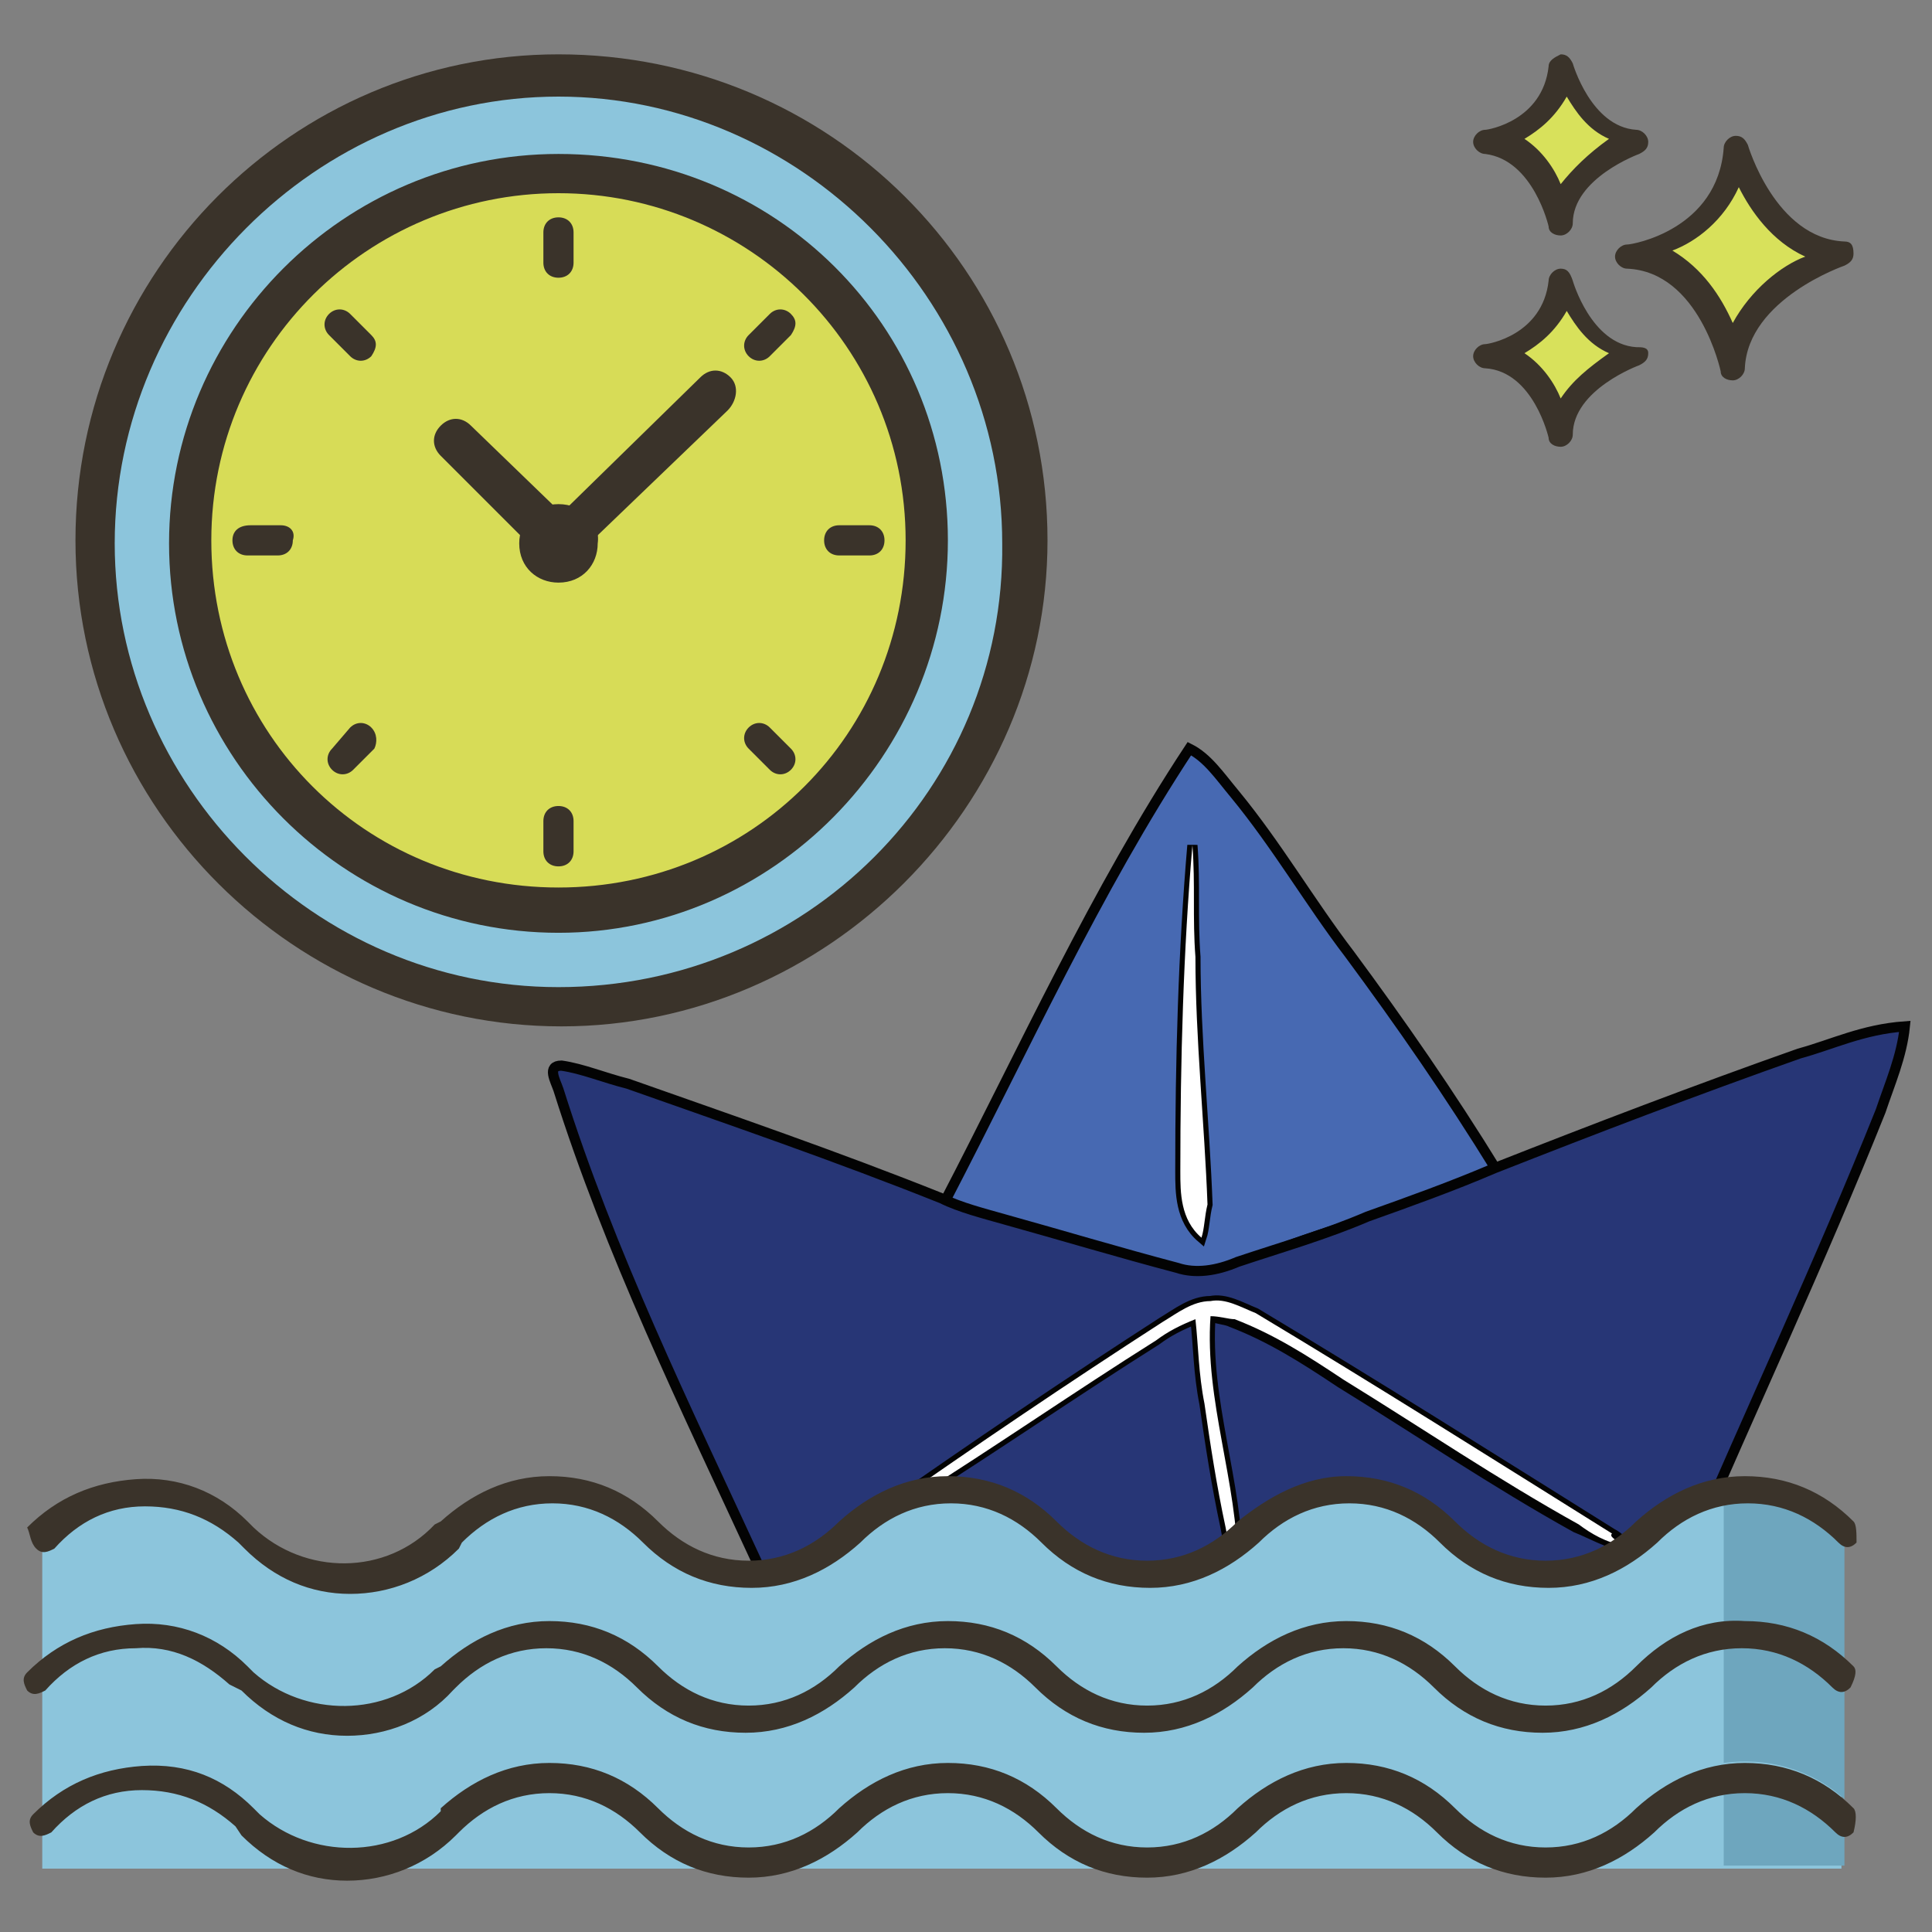
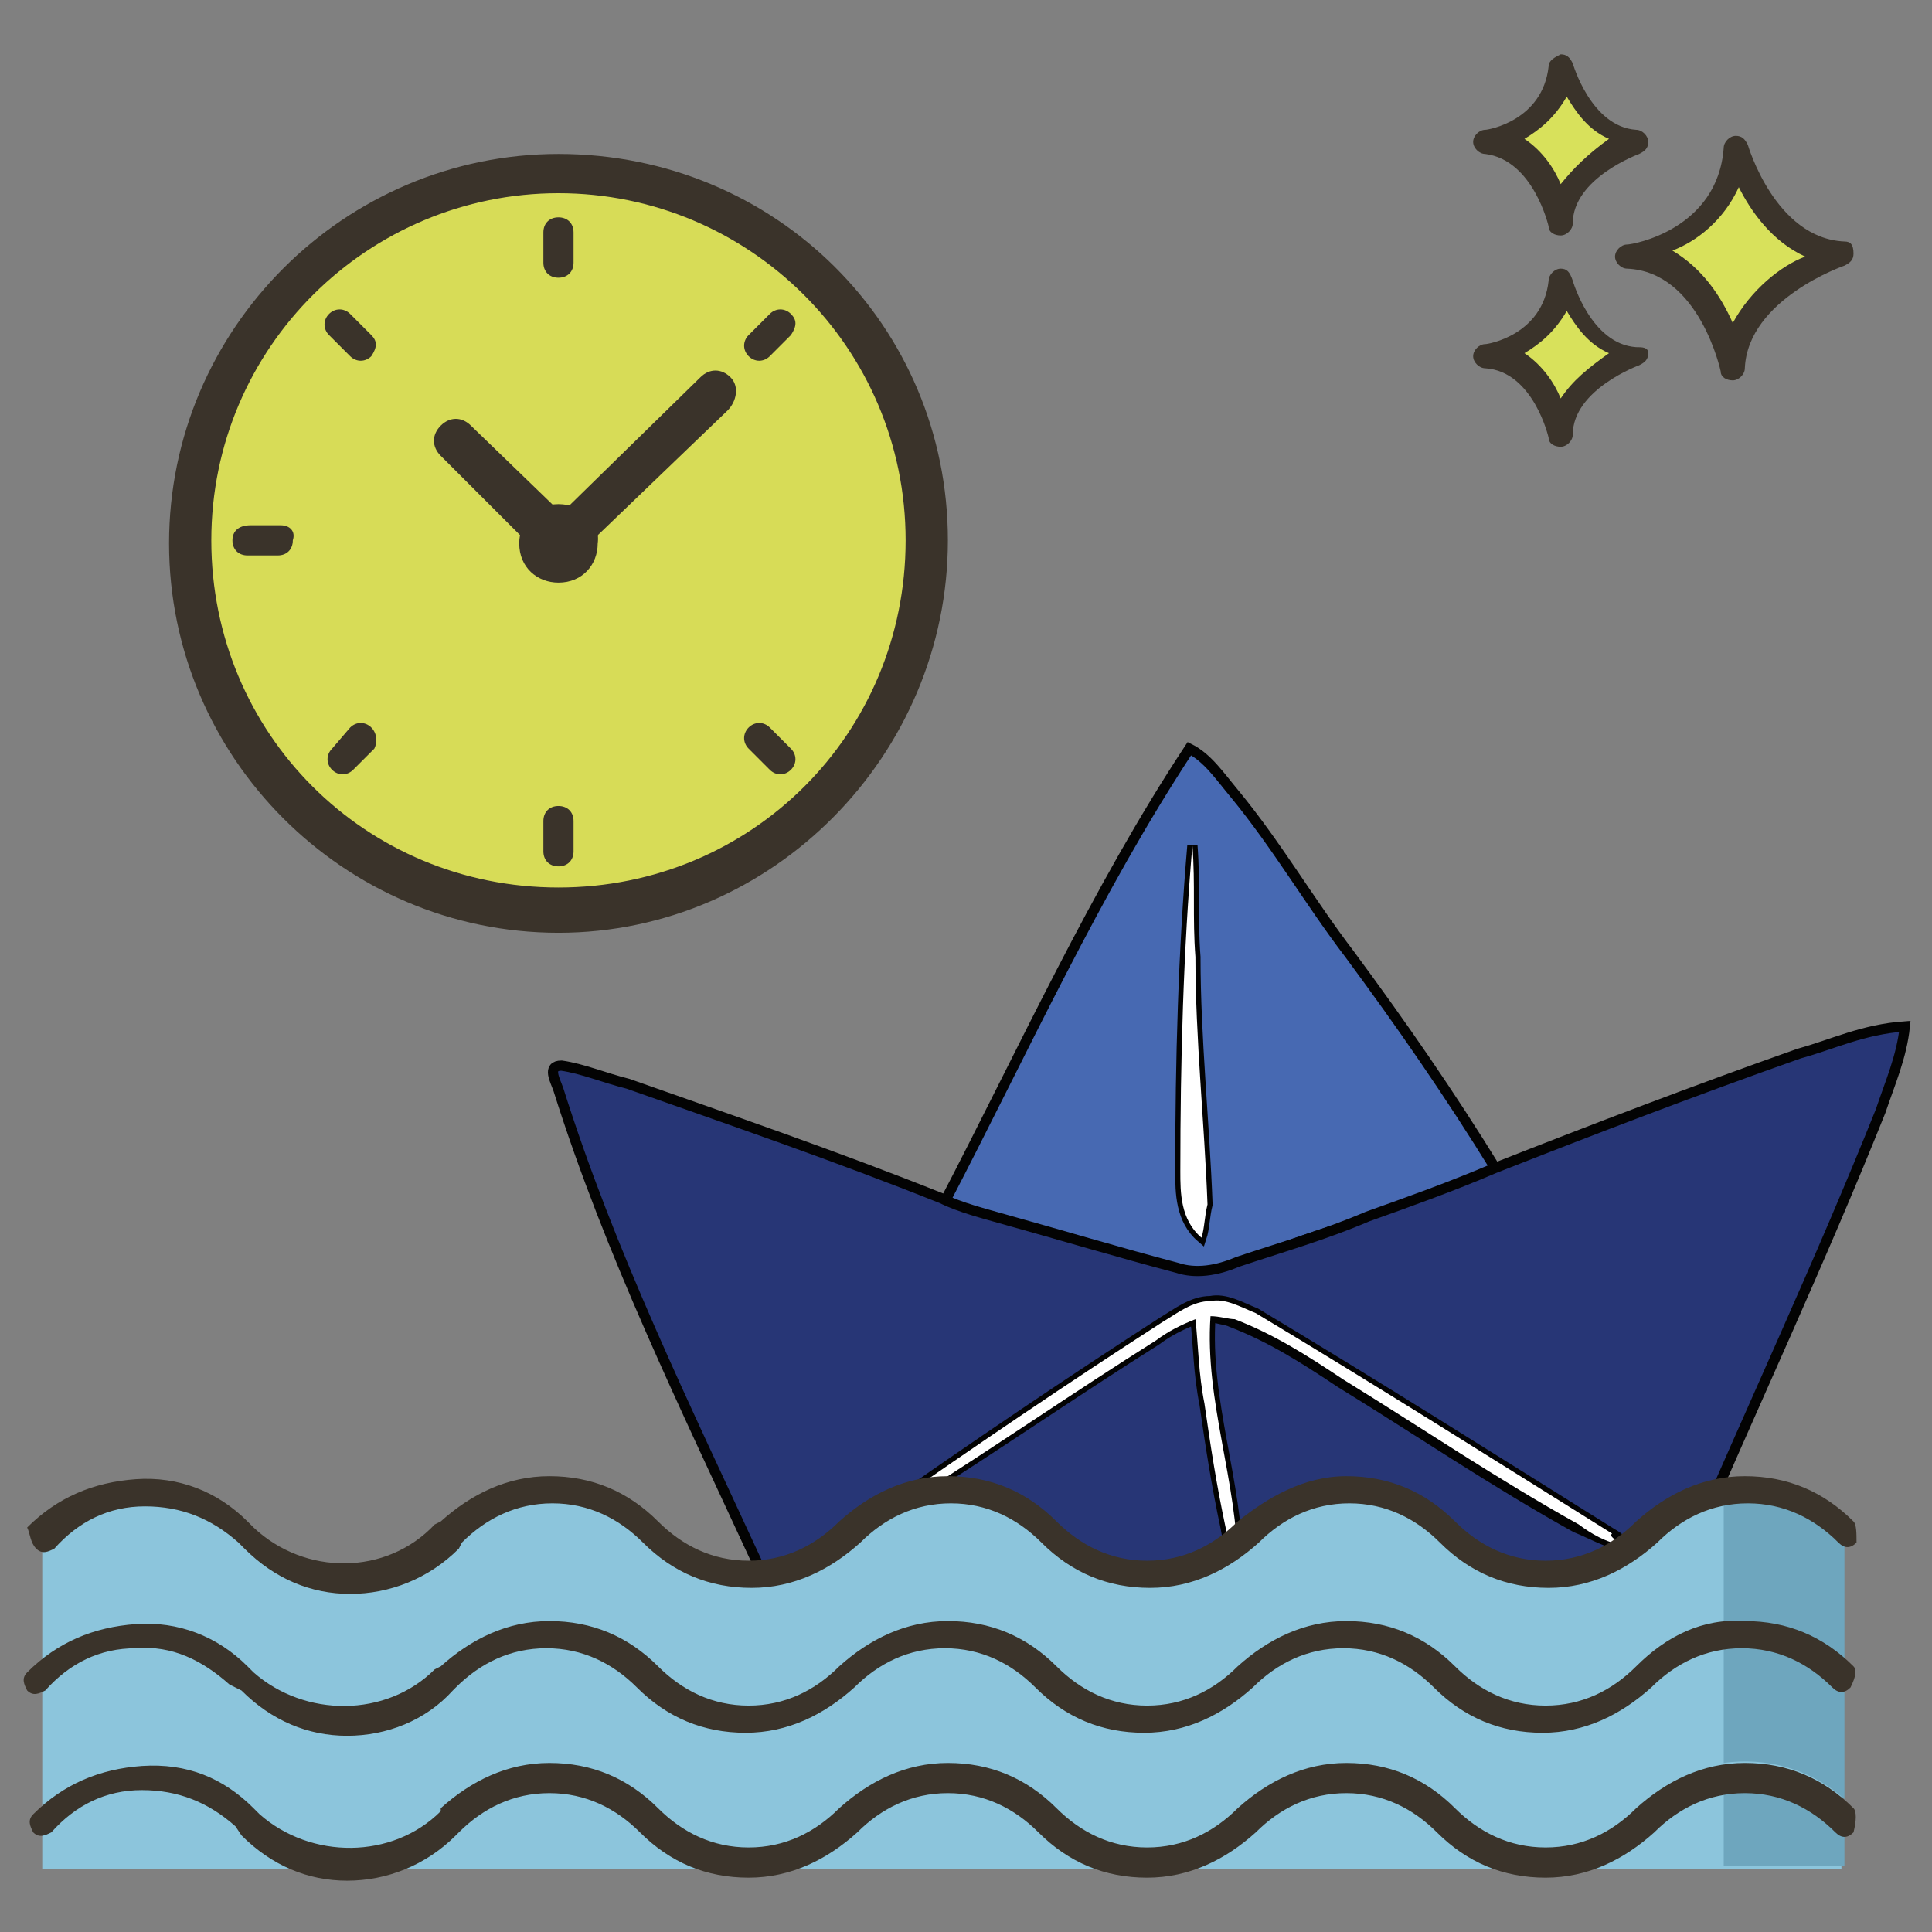
<svg xmlns="http://www.w3.org/2000/svg" id="Layer_1" x="0px" y="0px" viewBox="0 0 64 64" style="enable-background:new 0 0 64 64;" xml:space="preserve">
  <rect x="0" y="0" width="64" height="64" fill="#808080" stroke="none" />
  <style type="text/css">	.st0{fill:#4769B2;stroke:#030303;stroke-width:0.338;stroke-miterlimit:10;}	.st1{fill:#FFFFFF;}	.st2{fill:#273676;stroke:#030303;stroke-width:0.338;stroke-miterlimit:10;}	.st3{display:none;}	.st4{display:inline;}	.st5{fill:#EF6F7B;}	.st6{fill:#3A332A;}	.st7{fill:#F9E6CB;}	.st8{fill:#D8E15B;}	.st9{fill:#8DC6DD;}	.st10{fill:#897B71;}	.st11{fill:#8CC5DC;}	.st12{fill:#D7DC57;}	.st13{fill:#6EA6BE;}</style>
  <g>
    <g>
      <g>
        <g>
          <path class="st0" d="M44.7,31.6c-1.3-1.7-2.4-3.6-3.8-5.3c-0.5-0.6-0.9-1.2-1.5-1.5c-3.1,4.7-5.5,10-8.1,15      c0.7,0.3,1.4,0.5,2.1,0.7c1.9,0.6,3.8,1.3,5.7,1.6c0.7,0.2,1.4,0.1,2-0.2c1.4-0.6,2.8-1.1,4.3-1.5c1.4-0.6,2.8-1.1,4.2-1.6      C48,36.2,46.4,33.9,44.7,31.6z M39.8,41c-0.7-0.6-0.7-1.5-0.7-2.2c0-3.7,0.1-7.3,0.4-10.8c0.1,1.3,0,2.4,0.1,3.7      c0,2.7,0.3,5.5,0.4,8.2C39.9,40.3,39.9,40.7,39.8,41z" />
          <path class="st1" d="M39.8,41c-0.7-0.6-0.7-1.5-0.7-2.2c0-3.7,0.1-7.3,0.4-10.8c0.1,1.3,0,2.4,0.1,3.7c0,2.7,0.3,5.5,0.4,8.2      C39.9,40.3,39.9,40.7,39.8,41z" />
        </g>
      </g>
      <g>
        <g>
          <path class="st2" d="M59.6,34.9c-3.4,1.2-6.8,2.5-10.1,3.8c-1.4,0.6-2.8,1.1-4.2,1.6c-1.4,0.6-2.8,1-4.3,1.5      c-0.7,0.3-1.4,0.4-2,0.2c-1.9-0.5-3.9-1.1-5.7-1.6c-0.7-0.2-1.5-0.4-2.1-0.7c-3.5-1.4-7-2.6-10.4-3.8c-0.8-0.2-1.5-0.5-2.2-0.6      c-0.5,0-0.2,0.5-0.1,0.8c1.7,5.4,4.2,10.5,6.6,15.7c0.2,0.3,0.3,0.7,0.7,0.7c1.5,0.1,2.9,0.1,4.4,0.1c8,0.1,16.1,0.1,24.2,0      c0.5,0,1.3-0.1,1.4-0.7c0-0.1,0.1-0.2,0.1-0.3c2.1-4.9,4.4-9.8,6.4-14.8c0.3-0.9,0.7-1.8,0.8-2.8C61.7,34.1,60.7,34.6,59.6,34.9      z M52.2,50.6c-2.7-1.5-5.2-3.2-7.8-4.8c-1.2-0.8-2.3-1.5-3.6-2c-0.2-0.1-0.5-0.1-0.7-0.2c-0.2,2.8,0.9,5.5,0.9,8.3      c-0.3-0.4-0.3-0.8-0.4-1.3c-0.3-1.4-0.5-2.7-0.7-4.1c-0.2-1-0.2-1.9-0.3-2.8c-0.5,0.2-0.9,0.4-1.3,0.7c-2.7,1.7-5.3,3.5-8,5.2      c-0.7,0.4-1.3,0.9-1.9,1.2c0.3-0.3,0.6-0.6,0.9-0.8c3-2.1,6.1-4.2,9.2-6.2c0.5-0.3,1-0.7,1.6-0.7c0.5-0.1,1,0.2,1.5,0.4      c4,2.4,7.8,4.8,11.8,7.3c0.2,0.1,0.4,0.3,0.6,0.5C53.2,51.1,52.7,50.8,52.2,50.6z" />
        </g>
      </g>
      <g>
        <path class="st1" d="M53.8,51.2c-0.6-0.1-1.1-0.4-1.5-0.7c-2.7-1.5-5.2-3.2-7.8-4.8c-1.2-0.8-2.3-1.5-3.6-2     c-0.2,0-0.5-0.1-0.8-0.1c-0.2,2.8,0.9,5.5,0.9,8.3c-0.3-0.4-0.3-0.8-0.4-1.3c-0.3-1.4-0.5-2.7-0.7-4.1c-0.2-1-0.2-1.9-0.3-2.8     c-0.5,0.2-0.9,0.4-1.3,0.7c-2.7,1.7-5.3,3.5-8,5.2c-0.7,0.4-1.3,0.9-1.9,1.2c0.3-0.3,0.6-0.6,0.9-0.8c3-2.1,6.1-4.2,9.2-6.2     c0.5-0.3,1-0.7,1.6-0.7c0.5-0.1,1,0.2,1.5,0.4c4,2.4,7.8,4.8,11.8,7.3C53.3,50.9,53.5,51,53.8,51.2z" />
      </g>
    </g>
    <g class="st3">
      <g class="st4">
        <g>
          <rect x="36.9" y="12.2" class="st5" width="7.7" height="7.3" />
        </g>
      </g>
      <g class="st4">
        <g>
          <path class="st6" d="M44.5,11.8h-7.7c-0.2,0-0.4,0.2-0.4,0.4v7.3c0,0.2,0.2,0.4,0.4,0.4h7.7c0.2,0,0.4-0.2,0.4-0.4v-7.3      C44.9,12,44.7,11.8,44.5,11.8z M44.1,19.1h-6.9v-6.5h6.9V19.1z" />
        </g>
      </g>
      <g class="st4">
        <g>
          <path class="st5" d="M45.1,8.6h-8.9c-0.4,0-0.7,0.3-0.7,0.7v2.4c0,0.4,0.3,0.7,0.7,0.7h8.9c0.4,0,0.7-0.3,0.7-0.7V9.1      C45.8,8.8,45.5,8.6,45.1,8.6z" />
        </g>
      </g>
      <g class="st4">
        <g>
          <path class="st6" d="M45.1,8.1h-8.9c-0.6,0-1.1,0.5-1.1,1.1v2.5c0,0.6,0.5,1.1,1.1,1.1h8.9c0.6,0,1.1-0.5,1.1-1.1V9.1      C46.2,8.6,45.7,8.1,45.1,8.1z M45.4,11.6c0,0.1-0.1,0.2-0.2,0.2h-8.9c-0.1,0-0.2-0.1-0.2-0.2V9.1c0-0.1,0.1-0.2,0.2-0.2h8.9      c0.1,0,0.2,0.1,0.2,0.2V11.6z" />
        </g>
      </g>
      <g class="st4">
        <g>
          <path class="st7" d="M54.8,25.5H26.5c-0.7,0-1.4,0.6-1.4,1.4V36h30.9v-9.2C56.1,26.1,55.6,25.5,54.8,25.5z" />
        </g>
      </g>
      <g class="st4">
        <g>
          <path class="st6" d="M54.8,25.1H26.5c-1,0-1.7,0.8-1.7,1.7V36c0,0.2,0.2,0.4,0.4,0.4h30.9c0.2,0,0.4-0.2,0.4-0.4v-9.2      C56.5,25.9,55.7,25.1,54.8,25.1z M55.7,35.5H25.7v-8.8c0-0.5,0.4-0.9,0.9-0.9h28.2c0.5,0,0.9,0.4,0.9,0.9L55.7,35.5L55.7,35.5z" />
        </g>
      </g>
      <g class="st4">
        <g>
          <path class="st5" d="M58,29.8H23.4c-0.9,0-1.6,0.7-1.6,1.6v11.1h37.7V31.4C59.5,30.5,58.8,29.8,58,29.8z" />
        </g>
      </g>
      <g class="st4">
        <g>
          <path class="st6" d="M58,29.4H23.4c-1.1,0-2,0.9-2,2v11.1c0,0.2,0.2,0.4,0.4,0.4h37.7c0.2,0,0.4-0.2,0.4-0.4V31.4      C60,30.3,59,29.4,58,29.4z M59.1,42.2H22.2V31.4c0-0.7,0.6-1.2,1.2-1.2h34.5c0.7,0,1.2,0.6,1.2,1.2L59.1,42.2L59.1,42.2z" />
        </g>
      </g>
      <g class="st4">
        <g>
          <path class="st8" d="M52.3,17.2H29.2c-0.9,0-1.5,0.7-1.5,1.5v6.8h26.1v-6.8C53.7,17.8,53,17.2,52.3,17.2z" />
        </g>
      </g>
      <g class="st4">
        <g>
          <path class="st6" d="M52.3,16.8H34.9c-0.2,0-0.4,0.2-0.4,0.4c0,0.2,0.2,0.4,0.4,0.4h17.4c0.6,0,1.2,0.5,1.2,1.2V25H28v-6.3      c0-0.6,0.5-1.2,1.2-1.2H31c0.2,0,0.4-0.2,0.4-0.4c0-0.2-0.2-0.4-0.4-0.4h-1.8c-1.1,0-1.9,0.9-1.9,1.9v6.8c0,0.2,0.2,0.4,0.4,0.4      h26.1c0.2,0,0.4-0.2,0.4-0.4v-6.8C54.1,17.6,53.2,16.8,52.3,16.8z" />
        </g>
      </g>
      <g class="st4">
        <g>
          <rect x="32.6" y="19.7" class="st9" width="6.4" height="3.3" />
        </g>
      </g>
      <g class="st4">
        <g>
          <path class="st6" d="M39,19.3h-6.4c-0.2,0-0.4,0.2-0.4,0.4V23c0,0.2,0.2,0.4,0.4,0.4H39c0.2,0,0.4-0.2,0.4-0.4v-3.3      C39.4,19.5,39.2,19.3,39,19.3z M38.6,22.6H33v-2.5h5.6V22.6z" />
        </g>
      </g>
      <g class="st4">
        <g>
          <rect x="42.3" y="19.7" class="st9" width="6.4" height="3.3" />
        </g>
      </g>
      <g class="st4">
        <g>
          <path class="st6" d="M48.7,19.3h-6.4c-0.2,0-0.4,0.2-0.4,0.4V23c0,0.2,0.2,0.4,0.4,0.4h6.4c0.2,0,0.4-0.2,0.4-0.4v-3.3      C49.2,19.5,49,19.3,48.7,19.3z M48.3,22.6h-5.6v-2.5h5.6V22.6z" />
        </g>
      </g>
      <g class="st4">
        <g>
          <path class="st10" d="M40.7,31.5l-20.3,6.8c0,0.6,0.1,1.2,0.1,1.6c1.4,10.1,9.9,17.8,20.2,17.8s18.9-7.7,20.2-17.8      c0.1-0.6,0.1-1.2,0.1-1.6L40.7,31.5z" />
        </g>
      </g>
      <g class="st4">
        <g>
          <path class="st6" d="M61.2,37.9l-20.3-6.8c-0.1,0-0.2,0-0.2,0l-20.3,6.8c-0.2,0.1-0.3,0.2-0.3,0.4c0,0.6,0.1,1.2,0.2,1.7      c1.2,10.3,10.1,18.1,20.4,18.1S60,50.3,61.3,40c0.1-0.6,0.1-1.2,0.2-1.7C61.5,38,61.4,37.9,61.2,37.9z M60.5,39.9      c-1.3,10-9.8,17.4-19.8,17.4s-18.6-7.4-19.8-17.4c-0.1-0.5-0.1-0.9-0.1-1.4L40.7,32l19.9,6.6C60.6,38.9,60.5,39.4,60.5,39.9z" />
        </g>
      </g>
      <g class="st4">
        <g>
          <path class="st7" d="M40.7,31.5l-20.3,6.8c0,0.6,0.1,1.2,0.1,1.6c0.1,1,0.3,1.9,0.6,2.8l19.6-6.5l5,1.6l3.7,1.2l10.9,3.6      c0.2-0.9,0.5-1.8,0.6-2.8c0.1-0.6,0.1-1.2,0.1-1.6L40.7,31.5z" />
        </g>
      </g>
      <g class="st4">
        <g>
          <path class="st6" d="M61.2,37.9l-20.3-6.8c-0.1,0-0.2,0-0.2,0l-20.3,6.8c-0.2,0.1-0.3,0.2-0.3,0.4c0,0.6,0.1,1.2,0.2,1.7      c0.1,1,0.3,1.9,0.6,2.9c0,0.1,0.1,0.2,0.2,0.2c0.1,0.1,0.2,0.1,0.3,0l19.3-6.4l4.9,1.6c0.2,0.1,0.4-0.1,0.5-0.3      s-0.1-0.4-0.3-0.5l-5-1.7c-0.1,0-0.2,0-0.2,0l-19.2,6.4c-0.2-0.8-0.4-1.5-0.5-2.3c-0.1-0.5-0.1-0.9-0.1-1.4L40.7,32l19.9,6.6      c0,0.5-0.1,0.9-0.1,1.4c-0.1,0.8-0.2,1.5-0.5,2.3l-10.5-3.5c-0.2-0.1-0.4,0.1-0.5,0.3c-0.1,0.2,0.1,0.4,0.3,0.5l10.9,3.6      c0.1,0,0.1,0,0.1,0c0.1,0,0.1,0,0.2-0.1c0.1-0.1,0.2-0.1,0.2-0.2c0.3-1,0.5-1.9,0.6-2.9c0.1-0.6,0.1-1.2,0.2-1.7      C61.5,38,61.4,37.9,61.2,37.9z" />
        </g>
      </g>
      <g class="st4">
        <g>
          <path class="st6" d="M40.7,31.1c-0.2,0-0.4,0.2-0.4,0.4v26.2c0,0.2,0.2,0.4,0.4,0.4s0.4-0.2,0.4-0.4V31.5      C41,31.3,40.9,31.1,40.7,31.1z" />
        </g>
      </g>
      <g class="st4">
        <g>
          <path class="st11" d="M49.1,41.4c-1.8,0-3.4,1.5-3.4,3.4c0,1.9,1.5,3.4,3.4,3.4c1.9,0,3.4-1.5,3.4-3.4      C52.5,42.9,50.9,41.4,49.1,41.4z" />
        </g>
      </g>
      <g class="st4">
        <g>
          <path class="st6" d="M49.1,41c-2.1,0-3.8,1.6-3.8,3.8c0,2.1,1.6,3.8,3.8,3.8c2.1,0,3.8-1.6,3.8-3.8C52.8,42.7,51.2,41,49.1,41z       M49.1,47.7c-1.6,0-3-1.4-3-3c0-1.6,1.4-3,3-3s3,1.4,3,3C52.1,46.5,50.7,47.7,49.1,47.7z" />
        </g>
      </g>
      <g class="st4">
        <g>
          <path class="st11" d="M32.2,41.4c-1.8,0-3.4,1.5-3.4,3.4c0,1.9,1.5,3.4,3.4,3.4c1.9,0,3.4-1.5,3.4-3.4      C35.6,42.9,34.2,41.4,32.2,41.4z" />
        </g>
      </g>
      <g class="st4">
        <g>
          <path class="st6" d="M32.2,41c-2.1,0-3.8,1.6-3.8,3.8c0,2.1,1.6,3.8,3.8,3.8c2.1,0,3.8-1.6,3.8-3.8S34.4,41,32.2,41z M32.2,47.7      c-1.6,0-3-1.4-3-3c0-1.6,1.4-3,3-3c1.6,0,3,1.4,3,3C35.2,46.4,33.9,47.7,32.2,47.7z" />
        </g>
      </g>
    </g>
    <g>
      <g>
        <path class="st8" d="M51.7,2.2c-0.2,2.2-2.4,2.5-2.4,2.5c1.9,0.1,2.4,2.6,2.4,2.6c0-1.7,2.5-2.6,2.5-2.6     C52.4,4.6,51.7,2.2,51.7,2.2z" />
      </g>
    </g>
    <g>
      <g>
        <path class="st6" d="M54.2,4.3c-1.5-0.1-2.1-2.2-2.1-2.2c-0.1-0.2-0.2-0.3-0.4-0.3c-0.2,0.1-0.4,0.2-0.4,0.4     c-0.2,1.8-2,2.1-2.1,2.1c-0.2,0-0.4,0.2-0.4,0.4c0,0.2,0.2,0.4,0.4,0.4c1.6,0.2,2.1,2.4,2.1,2.4c0,0.2,0.2,0.3,0.4,0.3l0,0     c0.2,0,0.4-0.2,0.4-0.4c0-1.5,2.2-2.3,2.2-2.3c0.2-0.1,0.3-0.2,0.3-0.4S54.4,4.3,54.2,4.3z M51.7,6.1c-0.2-0.5-0.6-1.1-1.2-1.5     c0.5-0.3,1-0.7,1.4-1.4c0.3,0.5,0.7,1.1,1.4,1.4C52.6,5.1,52.1,5.6,51.7,6.1z" />
      </g>
    </g>
    <g>
      <g>
        <path class="st8" d="M57.5,4.8C57.2,7.9,54,8.4,54,8.4c2.7,0.1,3.5,3.8,3.5,3.8c0-2.6,3.5-3.8,3.5-3.8     C58.4,8.2,57.5,4.8,57.5,4.8z" />
      </g>
    </g>
    <g>
      <g>
        <path class="st6" d="M61.1,8c-2.3-0.1-3.2-3.2-3.2-3.2c-0.1-0.2-0.2-0.3-0.4-0.3s-0.4,0.2-0.4,0.4c-0.2,2.7-3,3.2-3.2,3.2     s-0.4,0.2-0.4,0.4c0,0.2,0.2,0.4,0.4,0.4c2.4,0.1,3.1,3.4,3.1,3.4c0,0.2,0.2,0.3,0.4,0.3l0,0c0.2,0,0.4-0.2,0.4-0.4     c0.1-2.3,3.3-3.4,3.3-3.4c0.2-0.1,0.3-0.2,0.3-0.4C61.4,8.1,61.3,8,61.1,8z M57.4,10.7c-0.4-0.9-1-1.8-2-2.4     c0.8-0.3,1.7-1,2.2-2.1C58,7,58.7,8,59.8,8.5C59,8.8,58,9.6,57.4,10.7z" />
      </g>
    </g>
    <g>
      <g>
        <path class="st8" d="M51.7,9.3c-0.2,2.2-2.4,2.5-2.4,2.5c1.9,0.1,2.4,2.6,2.4,2.6c0.1-1.8,2.5-2.7,2.5-2.7     C52.4,11.7,51.7,9.3,51.7,9.3z" />
      </g>
    </g>
    <g>
      <g>
        <path class="st6" d="M54.2,11.5c-1.5-0.1-2.1-2.2-2.1-2.2C52,9,51.9,8.9,51.7,8.9c-0.2,0-0.4,0.2-0.4,0.4c-0.2,1.8-2,2.1-2.1,2.1     c-0.2,0-0.4,0.2-0.4,0.4c0,0.2,0.2,0.4,0.4,0.4c1.6,0.1,2.1,2.3,2.1,2.3c0,0.2,0.2,0.3,0.4,0.3l0,0c0.2,0,0.4-0.2,0.4-0.4     c0-1.5,2.2-2.3,2.2-2.3c0.2-0.1,0.3-0.2,0.3-0.4S54.4,11.5,54.2,11.5z M51.7,13.2c-0.2-0.5-0.6-1.1-1.2-1.5     c0.5-0.3,1-0.7,1.4-1.4c0.3,0.5,0.7,1.1,1.4,1.4C52.6,12.2,52.1,12.6,51.7,13.2z" />
      </g>
    </g>
    <g>
      <g>
-         <path class="st11" d="M18.5,2.5C10,2.5,3,9.3,3,17.8s6.9,15.4,15.5,15.4c8.5,0,15.4-6.9,15.4-15.4C34,9.4,27.1,2.5,18.5,2.5z" />
-       </g>
-     </g>
-     <g>
-       <g>
-         <path class="st6" d="M18.5,1.8C9.7,1.8,2.5,9,2.5,17.9s7.3,16.1,16.1,16.1s16.1-7.3,16.1-16.1C34.7,9,27.5,1.8,18.5,1.8z      M18.5,32.7c-8.1,0-14.7-6.7-14.7-14.7c0-8.1,6.7-14.8,14.7-14.8S33.2,9.9,33.2,18C33.3,26.1,26.7,32.7,18.5,32.7z" />
-       </g>
+         </g>
+     </g>
+     <g>
+       <g>
+         </g>
    </g>
    <g>
      <g>
        <ellipse class="st12" cx="18.5" cy="17.9" rx="12.2" ry="12.2" />
      </g>
    </g>
    <g>
      <g>
        <path class="st6" d="M18.5,5.1c-7.1,0-12.9,5.8-12.9,12.9s5.8,12.9,12.9,12.9S31.4,25,31.4,17.9S25.7,5.1,18.5,5.1z M18.5,29.4     C12.1,29.4,7,24.3,7,17.9S12.2,6.4,18.5,6.4S30,11.5,30,17.9S24.9,29.4,18.5,29.4z" />
      </g>
    </g>
    <g>
      <g>
        <path class="st6" d="M18.5,7.2c-0.3,0-0.5,0.2-0.5,0.5v1c0,0.3,0.2,0.5,0.5,0.5c0.3,0,0.5-0.2,0.5-0.5v-1     C19,7.4,18.8,7.2,18.5,7.2z" />
      </g>
    </g>
    <g>
      <g>
        <path class="st6" d="M18.5,26.7c-0.3,0-0.5,0.2-0.5,0.5v1c0,0.3,0.2,0.5,0.5,0.5c0.3,0,0.5-0.2,0.5-0.5v-1     C19,26.9,18.8,26.7,18.5,26.7z" />
      </g>
    </g>
    <g>
      <g>
        <path class="st6" d="M26.2,10.4c-0.2-0.2-0.5-0.2-0.7,0l-0.7,0.7c-0.2,0.2-0.2,0.5,0,0.7c0.2,0.2,0.5,0.2,0.7,0l0.7-0.7     C26.4,10.8,26.4,10.6,26.2,10.4z" />
      </g>
    </g>
    <g>
      <g>
        <path class="st6" d="M12.3,24.1c-0.2-0.2-0.5-0.2-0.7,0L11,24.8c-0.2,0.2-0.2,0.5,0,0.7c0.2,0.2,0.5,0.2,0.7,0l0.7-0.7     C12.5,24.6,12.5,24.3,12.3,24.1z" />
      </g>
    </g>
    <g>
      <g>
-         <path class="st6" d="M28.8,17.4h-1c-0.3,0-0.5,0.2-0.5,0.5s0.2,0.5,0.5,0.5h1c0.3,0,0.5-0.2,0.5-0.5S29.1,17.4,28.8,17.4z" />
-       </g>
+         </g>
    </g>
    <g>
      <g>
        <path class="st6" d="M9.3,17.4h-1c-0.4,0-0.6,0.2-0.6,0.5s0.2,0.5,0.5,0.5h1c0.3,0,0.5-0.2,0.5-0.5C9.8,17.6,9.6,17.4,9.3,17.4z" />
      </g>
    </g>
    <g>
      <g>
        <path class="st6" d="M26.2,24.8l-0.7-0.7c-0.2-0.2-0.5-0.2-0.7,0s-0.2,0.5,0,0.7l0.7,0.7c0.2,0.2,0.5,0.2,0.7,0     C26.4,25.3,26.4,25,26.2,24.8z" />
      </g>
    </g>
    <g>
      <g>
        <path class="st6" d="M12.3,11.1l-0.7-0.7c-0.2-0.2-0.5-0.2-0.7,0c-0.2,0.2-0.2,0.5,0,0.7l0.7,0.7c0.2,0.2,0.5,0.2,0.7,0     C12.5,11.5,12.5,11.3,12.3,11.1z" />
      </g>
    </g>
    <g>
      <g>
        <path class="st6" d="M18.5,16.7c-0.8,0-1.3,0.6-1.3,1.3c0,0.8,0.6,1.3,1.3,1.3c0.8,0,1.3-0.6,1.3-1.3     C19.9,17.3,19.3,16.7,18.5,16.7z" />
      </g>
    </g>
    <g>
      <g>
        <path class="st6" d="M24.2,12.5c-0.3-0.3-0.7-0.3-1,0L18.6,17l-3-2.9c-0.3-0.3-0.7-0.3-1,0c-0.3,0.3-0.3,0.7,0,1l3.4,3.4     c0.1,0.1,0.3,0.2,0.5,0.2c0.2,0,0.3,0,0.5-0.2l5.1-4.9C24.4,13.3,24.5,12.8,24.2,12.5z" />
      </g>
    </g>
    <g>
      <g>
        <path class="st11" d="M54.5,50.7L54.5,50.7c-1,0.9-2.1,1.4-3.3,1.4s-2.3-0.5-3.3-1.4c0,0,0,0-0.1,0c-0.9-0.9-2.1-1.4-3.3-1.4     c-1.2,0-2.4,0.5-3.3,1.4c0,0,0,0-0.1,0.1c-0.9,0.9-2,1.4-3.2,1.4s-2.3-0.4-3.2-1.3l-0.1-0.1c-0.9-0.9-2.1-1.4-3.3-1.4     c-1.2,0-2.4,0.5-3.3,1.4L28,50.9c-0.9,0.9-2,1.3-3.2,1.3c-1.2,0-2.2-0.4-3.2-1.3c-0.1,0-0.1-0.1-0.1-0.1     c-0.9-0.9-2.1-1.4-3.3-1.4c-1.2,0-2.4,0.5-3.3,1.4l-0.1,0.1L14.7,51c-1.7,1.7-4.6,1.7-6.5,0l-0.2-0.2c-1.9-1.7-4.8-1.7-6.6,0.2     v10.9h59.6V50.7C59.2,48.9,56.3,48.9,54.5,50.7z" />
      </g>
    </g>
    <g>
      <g>
        <path class="st13" d="M60.8,51c-1-1-2.4-1.5-3.7-1.2v4c1.4-0.2,2.9,0.2,4,1.2v-3.8C61,51.1,60.9,51,60.8,51z" />
      </g>
    </g>
    <g>
      <g>
        <path class="st13" d="M60.8,55.6c-1-1-2.4-1.5-3.7-1.2v4c1.4-0.2,2.9,0.2,4,1.2v-3.8C61,55.8,60.9,55.7,60.8,55.6z" />
      </g>
    </g>
    <g>
      <g>
        <path class="st13" d="M60.8,60.4c-1-1-2.4-1.5-3.7-1.2v2.6h4v-1.3C61,60.6,60.9,60.5,60.8,60.4z" />
      </g>
    </g>
    <g>
      <g>
        <path class="st6" d="M61.4,50.4c-1-1-2.2-1.5-3.6-1.5c-1.4,0-2.6,0.6-3.6,1.5c-0.8,0.8-1.8,1.3-3,1.3c-1.2,0-2.2-0.5-3-1.3     c-1-1-2.2-1.5-3.6-1.5S42,49.6,41,50.4c-0.8,0.8-1.8,1.3-3,1.3c-1.2,0-2.2-0.5-3-1.3c-1-1-2.2-1.5-3.6-1.5     c-1.4,0-2.6,0.6-3.6,1.5c-0.8,0.8-1.8,1.3-3,1.3c-1.2,0-2.2-0.5-3-1.3c-1-1-2.2-1.5-3.6-1.5c-1.4,0-2.6,0.6-3.6,1.5l-0.2,0.1     c-1.6,1.7-4.3,1.7-6,0.1l-0.2-0.2c-1-1-2.3-1.5-3.7-1.4s-2.6,0.6-3.6,1.6C1,50.8,1,51.1,1.2,51.3s0.4,0.1,0.6,0     c0.8-0.9,1.8-1.4,3-1.4s2.2,0.4,3.1,1.2l0.2,0.2c1,1,2.2,1.5,3.5,1.5s2.6-0.5,3.6-1.5l0.1-0.2c0.8-0.8,1.8-1.3,3-1.3     c1.2,0,2.2,0.5,3,1.3c1,1,2.2,1.5,3.6,1.5c1.4,0,2.6-0.6,3.6-1.5c0.8-0.8,1.8-1.3,3-1.3s2.2,0.5,3,1.3c1,1,2.2,1.5,3.6,1.5     s2.6-0.6,3.6-1.5c0.8-0.8,1.8-1.3,3-1.3s2.2,0.5,3,1.3c1,1,2.2,1.5,3.6,1.5s2.6-0.6,3.6-1.5c0.8-0.8,1.8-1.3,3-1.3     c1.2,0,2.2,0.5,3,1.3c0.2,0.2,0.4,0.2,0.6,0C61.5,50.8,61.5,50.5,61.4,50.4z" />
      </g>
    </g>
    <g>
      <g>
        <path class="st6" d="M61.4,55.2c-1-1-2.2-1.5-3.6-1.5c-1.4-0.1-2.6,0.5-3.6,1.5c-0.8,0.8-1.8,1.3-3,1.3c-1.2,0-2.2-0.5-3-1.3     c-1-1-2.2-1.5-3.6-1.5S42,54.3,41,55.2c-0.8,0.8-1.8,1.3-3,1.3c-1.2,0-2.2-0.5-3-1.3c-1-1-2.2-1.5-3.6-1.5     c-1.4,0-2.6,0.6-3.6,1.5c-0.8,0.8-1.8,1.3-3,1.3c-1.2,0-2.2-0.5-3-1.3c-1-1-2.2-1.5-3.6-1.5c-1.4,0-2.6,0.6-3.6,1.5l-0.2,0.1     c-1.6,1.6-4.3,1.6-6,0.1l-0.2-0.2c-1-1-2.3-1.5-3.7-1.4c-1.4,0.1-2.6,0.6-3.6,1.6c-0.2,0.2-0.1,0.4,0,0.6c0.2,0.2,0.4,0.1,0.6,0     c0.8-0.9,1.8-1.4,3-1.4c1.2-0.1,2.2,0.4,3.1,1.2L8,56c1,1,2.2,1.5,3.5,1.5S14.1,57,15,56l0.1-0.1c0.8-0.8,1.8-1.3,3-1.3     s2.2,0.5,3,1.3c1,1,2.2,1.5,3.6,1.5c1.4,0,2.6-0.6,3.6-1.5c0.8-0.8,1.8-1.3,3-1.3c1.2,0,2.2,0.5,3,1.3c1,1,2.2,1.5,3.6,1.5     s2.6-0.6,3.6-1.5c0.8-0.8,1.8-1.3,3-1.3s2.2,0.5,3,1.3c1,1,2.2,1.5,3.6,1.5s2.6-0.6,3.6-1.5c0.8-0.8,1.8-1.3,3-1.3     c1.2,0,2.2,0.5,3,1.3c0.2,0.2,0.4,0.2,0.6,0C61.5,55.5,61.5,55.3,61.4,55.2z" />
      </g>
    </g>
    <g>
      <g>
        <path class="st6" d="M61.4,59.9c-1-1-2.2-1.5-3.6-1.5c-1.4,0-2.6,0.6-3.6,1.5c-0.8,0.8-1.8,1.3-3,1.3c-1.2,0-2.2-0.5-3-1.3     c-1-1-2.2-1.5-3.6-1.5S42,59,41,59.9c-0.8,0.8-1.8,1.3-3,1.3c-1.2,0-2.2-0.5-3-1.3c-1-1-2.2-1.5-3.6-1.5c-1.4,0-2.6,0.6-3.6,1.5     c-0.8,0.8-1.8,1.3-3,1.3c-1.2,0-2.2-0.5-3-1.3c-1-1-2.2-1.5-3.6-1.5c-1.4,0-2.6,0.6-3.6,1.5L14.6,60c-1.6,1.6-4.3,1.6-6,0.1     l-0.2-0.2c-1-1-2.2-1.5-3.7-1.4c-1.4,0.1-2.6,0.6-3.6,1.6c-0.2,0.2-0.1,0.4,0,0.6c0.2,0.2,0.4,0.1,0.6,0c0.8-0.9,1.8-1.4,3-1.4     s2.2,0.4,3.1,1.2L8,60.8c1,1,2.2,1.5,3.5,1.5s2.6-0.5,3.6-1.5l0.1-0.1c0.8-0.8,1.8-1.3,3-1.3s2.2,0.5,3,1.3c1,1,2.2,1.5,3.6,1.5     c1.4,0,2.6-0.6,3.6-1.5c0.8-0.8,1.8-1.3,3-1.3c1.2,0,2.2,0.5,3,1.3c1,1,2.2,1.5,3.6,1.5s2.6-0.6,3.6-1.5c0.8-0.8,1.8-1.3,3-1.3     s2.2,0.5,3,1.3c1,1,2.2,1.5,3.6,1.5s2.6-0.6,3.6-1.5c0.8-0.8,1.8-1.3,3-1.3c1.2,0,2.2,0.5,3,1.3c0.2,0.2,0.4,0.2,0.6,0     C61.5,60.3,61.5,60,61.4,59.9z" />
      </g>
    </g>
  </g>
</svg>